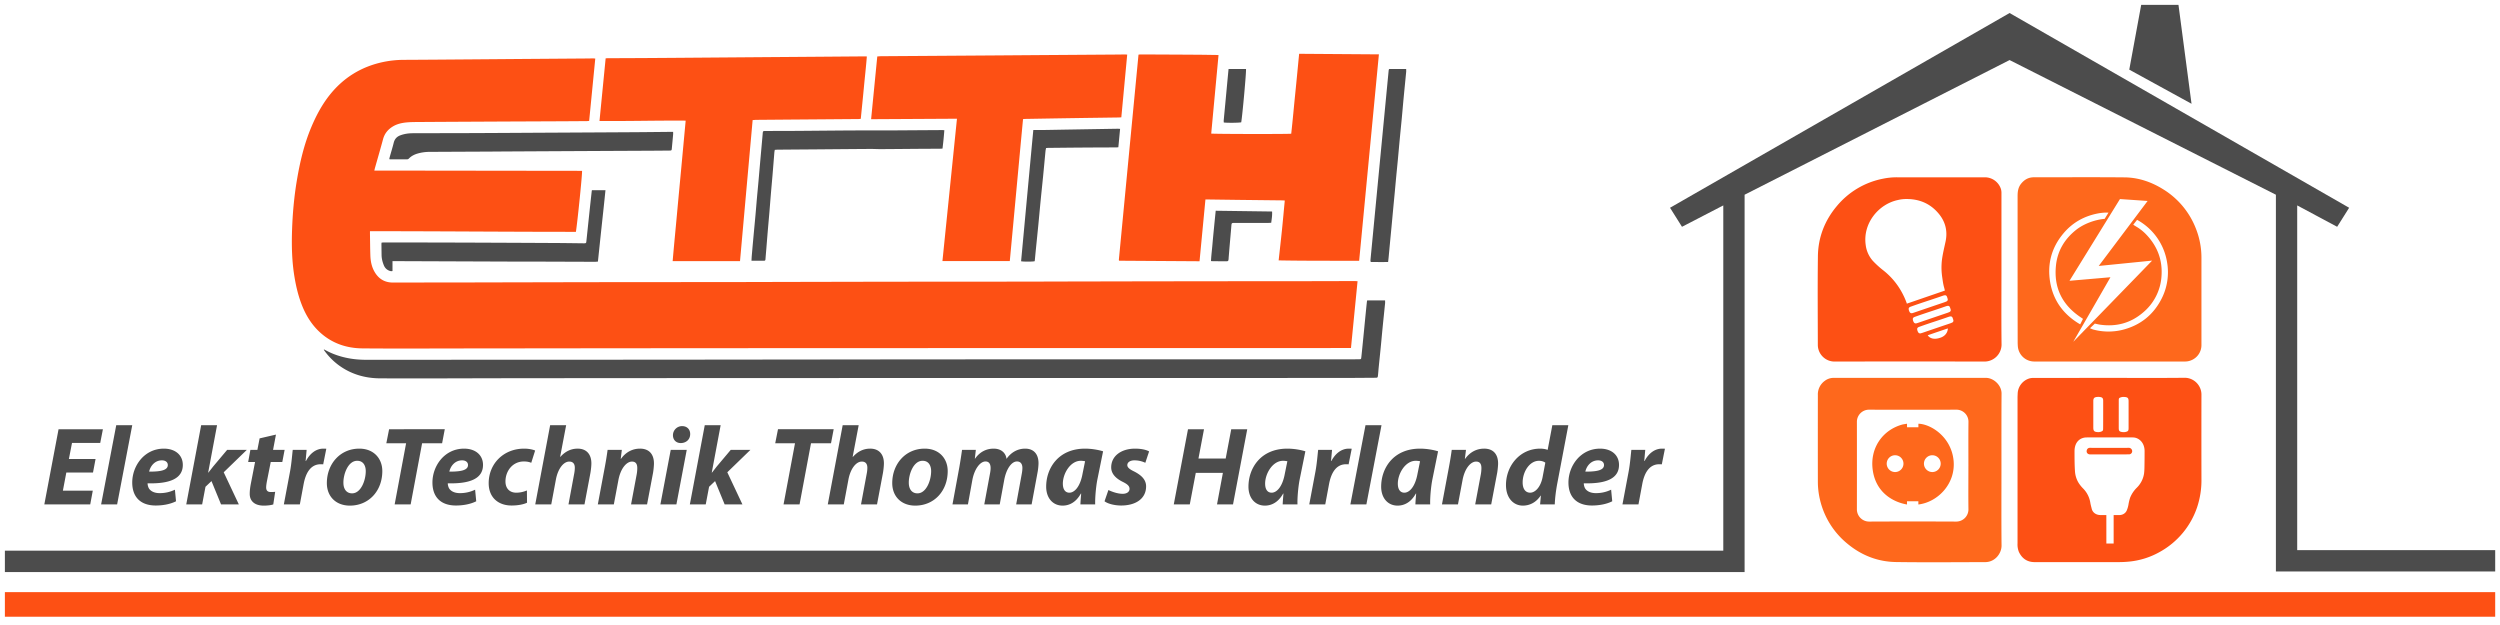
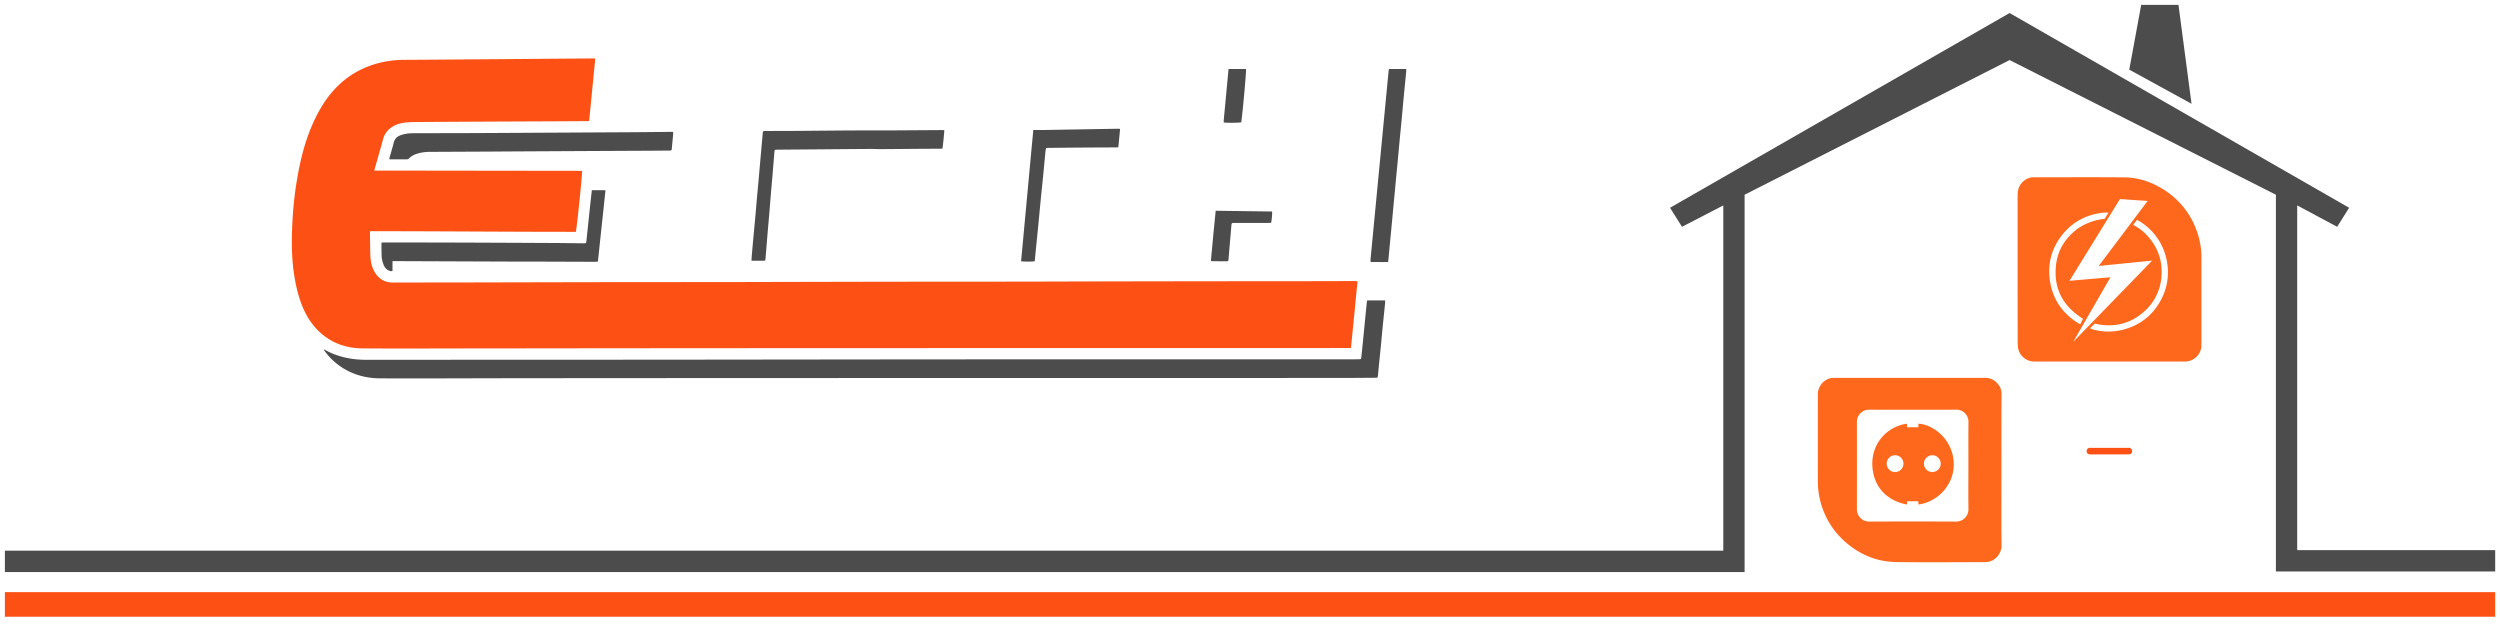
<svg xmlns="http://www.w3.org/2000/svg" xml:space="preserve" style="fill-rule:evenodd;clip-rule:evenodd;stroke-linejoin:round;stroke-miterlimit:2" viewBox="0 0 512 128">
-   <path d="M19.571 94.005h-5.463l.638-3.289h5.781l.547-2.809h-9.082L9.078 103.3h9.401l.523-2.809h-6.123l.706-3.723h5.463l.523-2.763ZM23.987 103.3l3.096-16.215h-3.278L20.709 103.3h3.278ZM35.824 100.286a6.993 6.993 0 0 1-3.119.708c-.956 0-1.707-.297-2.139-.868-.228-.32-.342-.822-.342-1.142 4.462.114 7.216-.914 7.216-3.769 0-2.078-1.616-3.334-3.87-3.334-4.029 0-6.487 3.54-6.487 6.943 0 2.9 1.639 4.705 4.826 4.705 1.229 0 2.845-.206 4.142-.868l-.227-2.375Zm-1.457-5.048c0 1.005-1.275 1.371-3.824 1.348.227-1.051 1.092-2.307 2.617-2.307.752 0 1.207.388 1.207.959ZM41.4 103.3l.683-3.608 1.229-1.165 1.958 4.773h3.642l-3.096-6.577 4.735-4.591h-4.029l-2.845 3.38c-.319.411-.66.845-1.002 1.279h-.045l1.821-9.706h-3.255L38.145 103.3H41.4ZM53.169 89.78l-.456 2.352h-1.434l-.455 2.49h1.411l-.865 4.453c-.159.845-.227 1.462-.227 2.078 0 1.394.933 2.398 2.89 2.398.706 0 1.526-.091 1.935-.251l.387-2.581c-.296.046-.614.046-.91.046-.706 0-.934-.388-.934-.936 0-.388.092-.959.183-1.416l.751-3.791h2.367l.478-2.49h-2.367l.592-3.129-3.346.777ZM61.408 103.3l.774-4.156c.41-2.193 1.389-4.066 3.483-4.066.182 0 .364 0 .524.023l.637-3.197c-.205-.023-.41-.023-.615-.023-1.525 0-2.777 1.051-3.551 2.535h-.068c.068-.776.137-1.53.205-2.284h-2.845c-.114.959-.251 2.832-.569 4.522l-1.252 6.646h3.277ZM73.586 91.881c-3.96 0-6.646 3.175-6.646 7.057 0 2.764 1.889 4.613 4.711 4.613 3.87 0 6.647-2.991 6.647-7.079 0-2.536-1.73-4.591-4.712-4.591Zm-.432 2.489c1.32 0 1.753 1.097 1.753 2.124 0 1.919-1.002 4.545-2.8 4.545-1.138 0-1.776-.868-1.776-2.169-.022-1.736.934-4.5 2.823-4.5ZM80.825 103.3h3.277l2.345-12.515h4.097l.547-2.878H79.687l-.569 2.878h4.051L80.825 103.3ZM97.305 100.286a6.993 6.993 0 0 1-3.119.708c-.956 0-1.707-.297-2.139-.868-.228-.32-.342-.822-.342-1.142 4.461.114 7.216-.914 7.216-3.769 0-2.078-1.616-3.334-3.87-3.334-4.029 0-6.487 3.54-6.487 6.943 0 2.9 1.639 4.705 4.825 4.705 1.23 0 2.846-.206 4.143-.868l-.227-2.375Zm-1.457-5.048c0 1.005-1.275 1.371-3.824 1.348.227-1.051 1.092-2.307 2.617-2.307.752 0 1.207.388 1.207.959ZM107.912 100.445c-.569.229-1.252.457-2.208.457-1.229 0-2.185-.776-2.185-2.306 0-2.102 1.434-4.089 3.778-4.089.66 0 1.116.115 1.503.274l.796-2.512c-.478-.205-1.297-.388-2.253-.388-4.234 0-7.261 3.106-7.261 7.08 0 2.9 1.934 4.568 4.689 4.568 1.32 0 2.458-.229 3.164-.571l-.023-2.513ZM112.897 103.3l.956-5.116c.432-2.261 1.593-3.654 2.731-3.654.82 0 1.138.526 1.138 1.256 0 .48-.068.96-.159 1.394l-1.138 6.12h3.278l1.206-6.395c.114-.639.205-1.484.205-2.009 0-1.919-1.07-3.015-2.8-3.015-1.479 0-2.64.662-3.551 1.69l-.045-.023 1.229-6.463h-3.278l-3.05 16.215h3.278ZM125.712 103.3l.933-4.956c.455-2.466 1.707-3.814 2.777-3.814.82 0 1.093.548 1.093 1.325 0 .411-.046.868-.114 1.256l-1.161 6.189h3.278l1.229-6.486c.091-.548.182-1.393.182-1.895 0-1.919-1.024-3.038-2.845-3.038-1.48 0-2.868.639-3.915 2.101h-.046l.228-1.85h-2.914a67.437 67.437 0 0 1-.592 3.632l-1.411 7.536h3.278ZM138.527 103.3l2.117-11.168h-3.278l-2.117 11.168h3.278Zm.888-12.561c1.047 0 1.935-.685 1.935-1.85 0-.982-.683-1.621-1.639-1.621a1.866 1.866 0 0 0-1.889 1.872c0 .982.682 1.599 1.593 1.599ZM144.536 103.3l.683-3.608 1.229-1.165 1.958 4.773h3.642l-3.096-6.577 4.735-4.591h-4.029l-2.845 3.38c-.319.411-.66.845-1.002 1.279h-.045l1.821-9.706h-3.255l-3.051 16.215h3.255ZM160.47 103.3h3.278l2.344-12.515h4.097l.547-2.878h-11.404l-.569 2.878h4.052L160.47 103.3ZM172.807 103.3l.956-5.116c.433-2.261 1.594-3.654 2.732-3.654.819 0 1.138.526 1.138 1.256 0 .48-.069.96-.16 1.394l-1.138 6.12h3.278l1.206-6.395c.114-.639.205-1.484.205-2.009 0-1.919-1.069-3.015-2.799-3.015-1.48 0-2.641.662-3.551 1.69l-.046-.023 1.229-6.463h-3.277l-3.051 16.215h3.278ZM189.378 91.881c-3.961 0-6.646 3.175-6.646 7.057 0 2.764 1.889 4.613 4.711 4.613 3.87 0 6.647-2.991 6.647-7.079 0-2.536-1.73-4.591-4.712-4.591Zm-.432 2.489c1.32 0 1.752 1.097 1.752 2.124 0 1.919-1.001 4.545-2.799 4.545-1.139 0-1.776-.868-1.776-2.169-.023-1.736.933-4.5 2.823-4.5ZM198.233 103.3l.91-5.024c.41-2.193 1.571-3.769 2.686-3.769.797 0 1.047.617 1.047 1.371 0 .388-.068.822-.159 1.279l-1.138 6.143h3.164l.933-5.07c.432-2.238 1.502-3.723 2.595-3.723.774 0 1.115.549 1.115 1.325 0 .434-.068.914-.159 1.37l-1.116 6.098h3.164l1.207-6.509c.114-.571.205-1.439.205-1.918 0-1.896-1.002-2.992-2.732-2.992-1.434 0-2.822.662-3.824 2.101-.091-.982-.865-2.101-2.64-2.101-1.434 0-2.8.617-3.802 2.055h-.045l.205-1.804h-2.823a96.208 96.208 0 0 1-.569 3.632l-1.388 7.536h3.164ZM224.295 103.3c-.045-1.393.16-3.585.433-5.024l1.184-5.847c-.934-.297-2.368-.548-3.688-.548-5.486 0-7.967 4.02-7.967 7.788 0 2.329 1.366 3.882 3.369 3.882 1.298 0 2.709-.616 3.733-2.466h.068c-.068.799-.136 1.553-.159 2.215h3.027Zm-2.594-6.257c-.501 2.74-1.708 3.859-2.686 3.859-.911 0-1.343-.753-1.343-1.85 0-2.078 1.547-4.682 3.664-4.682.319 0 .638.046.888.092l-.523 2.581ZM226.208 102.661c.66.502 2.003.868 3.414.868 2.936 0 5.099-1.371 5.099-3.929 0-1.553-1.275-2.443-2.481-3.06-.911-.434-1.366-.822-1.366-1.279 0-.594.592-.982 1.457-.982.978 0 1.752.274 2.23.502l.774-2.329c-.546-.32-1.57-.571-2.868-.571-2.868 0-4.894 1.53-4.894 3.837 0 1.393 1.07 2.329 2.368 2.969 1.024.502 1.388.891 1.388 1.439s-.478 1.005-1.411 1.005c-1.07 0-2.276-.457-2.914-.777l-.796 2.307ZM243.302 87.907l-2.914 15.393h3.278l1.229-6.463h5.554l-1.206 6.463h3.278l2.913-15.393h-3.277l-1.139 6.007h-5.576l1.138-6.007h-3.278ZM265.723 103.3c-.046-1.393.159-3.585.432-5.024l1.184-5.847c-.933-.297-2.367-.548-3.687-.548-5.486 0-7.967 4.02-7.967 7.788 0 2.329 1.365 3.882 3.369 3.882 1.297 0 2.708-.616 3.733-2.466h.068c-.068.799-.137 1.553-.16 2.215h3.028Zm-2.595-6.257c-.501 2.74-1.707 3.859-2.686 3.859-.91 0-1.343-.753-1.343-1.85 0-2.078 1.548-4.682 3.665-4.682.318 0 .637.046.888.092l-.524 2.581ZM271.413 103.3l.774-4.156c.41-2.193 1.389-4.066 3.483-4.066.182 0 .364 0 .524.023l.637-3.197c-.205-.023-.41-.023-.615-.023-1.525 0-2.777 1.051-3.551 2.535h-.068c.068-.776.137-1.53.205-2.284h-2.845c-.114.959-.251 2.832-.569 4.522l-1.252 6.646h3.277ZM279.835 103.3l3.096-16.215h-3.278l-3.095 16.215h3.277ZM292.901 103.3c-.045-1.393.159-3.585.433-5.024l1.183-5.847c-.933-.297-2.367-.548-3.687-.548-5.486 0-7.967 4.02-7.967 7.788 0 2.329 1.366 3.882 3.369 3.882 1.297 0 2.708-.616 3.733-2.466h.068c-.068.799-.137 1.553-.159 2.215h3.027Zm-2.595-6.257c-.501 2.74-1.707 3.859-2.686 3.859-.91 0-1.343-.753-1.343-1.85 0-2.078 1.548-4.682 3.665-4.682.319 0 .637.046.888.092l-.524 2.581ZM298.592 103.3l.933-4.956c.455-2.466 1.707-3.814 2.777-3.814.819 0 1.092.548 1.092 1.325 0 .411-.045.868-.113 1.256l-1.161 6.189h3.278l1.229-6.486c.091-.548.182-1.393.182-1.895 0-1.919-1.024-3.038-2.845-3.038-1.48 0-2.869.639-3.916 2.101h-.045l.228-1.85h-2.914a69.504 69.504 0 0 1-.592 3.632l-1.411 7.536h3.278ZM317.917 87.085l-.956 5.047c-.478-.182-1.07-.251-1.525-.251-4.211 0-7.011 3.563-7.011 7.445 0 2.718 1.571 4.225 3.46 4.225 1.297 0 2.663-.571 3.642-2.055h.045l-.159 1.804h3.005c.045-1.324.25-2.9.523-4.339l2.254-11.876h-3.278Zm-2.003 10.688c-.433 2.124-1.594 3.129-2.527 3.129-.956 0-1.548-.753-1.548-2.101 0-2.147 1.389-4.431 3.346-4.431.547 0 1.047.183 1.298.389l-.569 3.014ZM329.958 100.286a6.992 6.992 0 0 1-3.118.708c-.956 0-1.708-.297-2.14-.868-.228-.32-.341-.822-.341-1.142 4.461.114 7.215-.914 7.215-3.769 0-2.078-1.616-3.334-3.869-3.334-4.029 0-6.488 3.54-6.488 6.943 0 2.9 1.639 4.705 4.826 4.705 1.229 0 2.845-.206 4.143-.868l-.228-2.375Zm-1.457-5.048c0 1.005-1.274 1.371-3.824 1.348.228-1.051 1.093-2.307 2.618-2.307.751 0 1.206.388 1.206.959ZM335.558 103.3l.774-4.156c.409-2.193 1.388-4.066 3.482-4.066.182 0 .364 0 .524.023l.637-3.197c-.205-.023-.41-.023-.615-.023-1.525 0-2.777 1.051-3.55 2.535h-.069l.205-2.284h-2.845c-.114.959-.251 2.832-.569 4.522l-1.252 6.646h3.278Z" style="fill:#4c4c4c;fill-rule:nonzero" />
  <path d="M121.911 11.999c-.42 4.281-.833 8.498-1.253 12.764-.155.013-.298.036-.441.038-1.59.013-3.178.026-4.769.034-5.174.024-10.349.045-15.523.071-4.754.025-9.509.049-14.263.081-.793.006-1.59.008-2.38.083-.986.094-1.956.305-2.82.828-1.002.606-1.698 1.441-2.011 2.602-.531 1.972-1.105 3.935-1.66 5.901-.043.157-.078.315-.131.531l42.543.056c.084.471-.944 10.566-1.259 12.493-14.035.004-28.077-.135-42.175-.13 0 .215-.002.375 0 .537.025 1.458.034 2.918.079 4.377.036 1.168.244 2.307.823 3.34.833 1.484 2.095 2.271 3.817 2.26.165 0 .33-.004.495-.004 4.589-.004 9.18-.006 13.77-.011 2.46-.004 4.919-.014 7.379-.019 7.725-.017 15.45-.036 23.175-.045 7.035-.01 14.07-.01 21.107-.015 2.445 0 4.889-.006 7.335-.012 2.445-.005 4.889-.013 7.335-.019 7.71-.016 15.42-.035 23.13-.045 7.049-.009 14.099-.009 21.151-.015 2.461 0 4.919-.005 7.38-.011 2.431-.006 4.859-.015 7.29-.019 8.1-.017 16.2-.034 24.3-.045 6.675-.009 13.35-.009 20.026-.015 2.461-.002 4.92-.006 7.38-.011 1.891-.004 3.779-.014 5.67-.017.189 0 .378.022.617.037-.452 4.573-.899 9.098-1.349 13.673h-.489c-1.771.004-3.541.009-5.31.009-14.279 0-28.561.002-42.841.004-7.41 0-14.82.002-22.231.004-7.335 0-14.67.004-22.007.006-7.335.001-14.67.005-22.007.007-7.334.004-14.669.006-22.004.011l-21.915.021c-7.425.008-14.85.021-22.275.026-7.125.006-14.251.053-21.374-.009-3.204-.028-6.141-.999-8.582-3.182-1.726-1.541-2.924-3.451-3.778-5.589-.733-1.836-1.198-3.746-1.528-5.692-.559-3.267-.636-6.558-.521-9.855.116-3.353.416-6.693.967-10.005.627-3.759 1.484-7.457 2.969-10.983.99-2.351 2.176-4.592 3.768-6.594 2.821-3.541 6.45-5.777 10.866-6.733a20.936 20.936 0 0 1 4.325-.461c4.634-.02 9.269-.062 13.903-.098 3.284-.024 6.57-.052 9.853-.079 4.62-.035 9.239-.067 13.858-.103.375-.002.75-.015 1.126-.017.131 0 .26.019.457.036l.002.003Z" style="fill:#fd5014;fill-rule:nonzero" />
-   <path d="m245.663 53.505-16.44-.108c-.025-.024-.038-.032-.047-.045a.077.077 0 0 1-.021-.037c-.005-.044-.015-.091-.011-.134 1.337-13.977 2.676-27.955 4.021-41.989.148-.015.304-.043.461-.043 3.794.017 7.59.034 11.384.058 1.336.008 2.669.032 4.004.051.162.002.323.015.541.024l-1.497 16.074c.388.098 15.795.121 16.386.027.304-2.71.542-5.446.819-8.175.278-2.717.533-5.438.801-8.191 5.465.04 10.872.079 16.335.117l-4.045 42.284c-5.508-.024-10.975.013-16.487-.09.227-2.066.459-4.089.668-6.114.208-2.03.39-4.064.588-6.146-.206-.013-.365-.032-.525-.032-3.089-.035-6.177-.067-9.268-.105-1.964-.023-3.929-.053-5.893-.079-.176-.002-.352 0-.563 0l-1.209 12.653h-.002ZM151.554 53.484H137.76c.272-3.205.587-6.381.878-9.563.293-3.205.597-6.407.895-9.61l.892-9.604c-5.903-.044-11.744.12-17.649.071l1.26-12.831c.172-.01.304-.023.435-.025 2.461-.011 4.919-.017 7.38-.032 4.079-.026 8.158-.058 12.237-.09l11.562-.09c4.11-.032 8.219-.061 12.328-.093 3.074-.022 6.148-.049 9.223-.073.088 0 .177.011.329.021-.169 2.135-.409 4.249-.608 6.364-.199 2.122-.42 4.245-.636 6.405-.167.017-.309.043-.454.045-2.248.019-4.499.034-6.748.053-4.709.036-9.418.073-14.127.113-.252.002-.505.03-.816.049-.863 9.629-1.724 19.237-2.587 28.89ZM195.982 24.313l-17.579.1 1.263-12.85c.285-.019.534-.047.785-.049 2.639-.021 5.28-.036 7.919-.055 5.234-.035 10.468-.071 15.701-.109 3.989-.028 7.978-.06 11.967-.088 4.334-.032 8.669-.06 13.003-.092.435-.004.87-.015 1.305-.017.146 0 .293.017.505.03l-1.203 12.841c-.208.015-.382.034-.557.035-2.953.044-5.907.079-8.861.125-3.404.052-6.808.111-10.21.169-.148.002-.295.024-.503.043-.913 9.695-1.8 19.373-2.712 29.073h-13.794c.991-9.702 1.977-19.384 2.975-29.156h-.004Z" style="fill:#fd5014;fill-rule:nonzero" />
  <path d="M279.995 61.526h3.67c0 .221.017.411-.002.601-.165 1.644-.339 3.289-.502 4.934-.137 1.375-.257 2.753-.392 4.128-.133 1.346-.276 2.691-.411 4.036-.054.539-.086 1.079-.146 1.617-.056.508-.077.519-.582.523-2.323.015-4.649.04-6.973.041-19.949.004-39.898.004-59.849.006-7.38 0-14.76 0-22.14.004-7.38 0-14.76.004-22.14.005-7.364.002-14.729.004-22.094.008-7.38.004-14.76.006-22.14.011-7.38.006-14.76.01-22.14.019-8.773.011-17.548.064-26.322.025-3.151-.016-6.093-.885-8.649-2.831a13.521 13.521 0 0 1-2.697-2.766 2.52 2.52 0 0 1-.149-.226c-.011-.018 0-.052.004-.109.141.072.27.136.398.205 1.556.845 3.216 1.37 4.959 1.668 1.14.193 2.286.265 3.443.263 8.43-.009 16.86-.007 25.289-.009 7.319-.002 14.639-.004 21.959-.01 7.35-.003 14.7-.007 22.05-.017 14.758-.015 29.518-.035 44.276-.049 7.65-.007 15.3-.005 22.95-.007l42.749-.004c7.44 0 14.88-.004 22.32-.006.54 0 1.08 0 1.62-.011.379-.007.398-.017.443-.404.093-.821.172-1.645.255-2.467.108-1.077.215-2.153.32-3.229.105-1.062.207-2.125.312-3.186.082-.822.167-1.645.253-2.467.009-.087.036-.173.06-.292l-.002-.004ZM79.723 32.591c.033-.162.054-.293.09-.419.275-.985.579-1.959.825-2.951.189-.76.649-1.246 1.352-1.505.405-.151.829-.26 1.255-.33.44-.071.894-.099 1.343-.101 4.244-.015 8.49-.012 12.734-.03 5.444-.023 10.887-.059 16.331-.089 5.49-.03 10.977-.056 16.467-.092 2.384-.015 4.767-.045 7.151-.068h.585c0 .213.011.375-.002.533-.086.973-.178 1.945-.27 2.918-.032.339-.075.375-.471.379-1.23.013-2.458.024-3.689.03-4.934.024-9.868.047-14.803.073-4.904.024-9.808.053-14.712.079-1.351.008-2.699.023-4.05.028-3.944.019-7.888.036-11.832.057a8.992 8.992 0 0 0-2.483.338c-.673.196-1.285.501-1.782 1.005a.56.56 0 0 1-.435.19c-1.14-.005-2.28-.003-3.419-.005-.043 0-.086-.017-.187-.04h.002ZM153.904 53.405c.021-.378.029-.693.057-1.005.112-1.302.228-2.604.348-3.906.136-1.481.28-2.962.413-4.445.107-1.182.199-2.365.306-3.549.101-1.137.214-2.273.315-3.412.107-1.196.206-2.395.313-3.594.096-1.093.195-2.184.293-3.278l.247-2.785c.006-.06.004-.12.011-.18.049-.382.09-.424.482-.424 1.861-.007 3.719-.009 5.58-.017 1.095-.003 2.189-.015 3.284-.024 2.984-.024 5.968-.056 8.95-.071 2.308-.012 4.619 0 6.927-.004.991 0 1.979-.01 2.969-.017 2.849-.019 5.698-.038 8.547-.055.131 0 .262.015.455.028a76.785 76.785 0 0 1-.376 3.766c-.188.009-.347.024-.507.026-1.5.01-2.999.011-4.499.023-2.519.019-5.038.047-7.556.06-.764.004-1.527-.043-2.29-.038-3.674.025-7.346.059-11.02.089-2.624.02-5.248.039-7.872.062-.191 0-.382.022-.605.036-.034.203-.075.378-.089.553-.131 1.603-.255 3.206-.39 4.808-.103 1.228-.219 2.455-.322 3.682-.105 1.259-.199 2.518-.304 3.775-.103 1.229-.218 2.456-.321 3.682-.107 1.259-.204 2.518-.307 3.775-.059.719-.124 1.438-.179 2.157-.013.182-.09.276-.275.276h-2.583l-.002.006ZM121.221 38.955H124c-.245 2.463-.514 4.889-.774 7.314-.259 2.418-.512 4.836-.773 7.305-.229.017-.431.045-.634.044-3.974-.012-7.948-.029-11.92-.042-1.801-.005-3.599 0-5.4-.005-7.811-.029-15.624-.061-23.435-.091h-.681v2.036c-.158.008-.261.036-.351.015-.675-.154-1.155-.549-1.42-1.195-.275-.671-.454-1.368-.465-2.1-.011-.752-.02-1.503-.028-2.256 0-.088.017-.175.028-.293.141-.012.272-.029.402-.029 4.634.004 9.266.002 13.9.017 7.032.023 14.065.055 21.096.091 1.963.009 3.927.041 5.89.062.075 0 .15.004.225 0 .342-.012.389-.043.426-.386.13-1.195.251-2.39.377-3.587l.39-3.675c.107-.986.216-1.972.325-2.956.007-.073.024-.147.045-.273l-.002.004ZM284.513 14.128h3.471c0 .222.015.414-.001.602-.165 1.735-.342 3.47-.507 5.205-.137 1.435-.257 2.875-.392 4.311-.133 1.405-.279 2.811-.412 4.219-.135 1.435-.261 2.873-.396 4.311-.103 1.093-.214 2.182-.319 3.276-.105 1.106-.204 2.214-.307 3.323-.104 1.106-.212 2.215-.317 3.321l-.314 3.368-.317 3.322c-.105 1.106-.206 2.214-.311 3.323-.028.297-.067.592-.107.954-1.2.007-2.376 0-3.503 0-.056-.062-.068-.072-.077-.085a.105.105 0 0 1-.017-.041c-.006-.061-.015-.119-.015-.179 0-.075.004-.151.011-.226 1.236-12.895 2.474-25.793 3.712-38.688.007-.074.032-.147.054-.219.008-.026.032-.048.064-.095v-.002ZM211.622 26.626c.738 0 1.382.008 2.025 0 1.994-.03 3.987-.07 5.981-.103 1.798-.032 3.597-.061 5.396-.091 1.288-.022 2.576-.045 3.867-.064.146-.002.292.013.504.025l-.358 3.769c-.18.011-.324.028-.469.028-2.175.011-4.349.015-6.525.03-2.443.017-4.887.043-7.331.068-.148 0-.294.021-.48.034-.041.218-.094.419-.114.623-.163 1.689-.315 3.381-.482 5.071-.163 1.66-.342 3.317-.505 4.979-.167 1.69-.317 3.381-.482 5.071-.163 1.675-.337 3.35-.506 5.024-.071.702-.135 1.406-.203 2.11-.009.101-.028.203-.041.297-.356.107-2.318.117-2.781.008.831-8.931 1.656-17.869 2.502-26.875l.002-.004ZM248.975 43.161c3.899.053 7.701.103 11.549.156.047.811-.081 1.541-.178 2.305-.229.011-.42.03-.61.03-2.278.002-4.557 0-6.836 0-.68 0-.673.01-.727.706-.102 1.272-.22 2.544-.329 3.816-.075.868-.144 1.737-.215 2.604v.045c-.041.691-.058.699-.734.689-.795-.011-1.588-.009-2.383-.015-.147 0-.295-.015-.501-.026.053-1.163.203-2.286.298-3.416.098-1.151.212-2.303.325-3.454.108-1.131.225-2.262.343-3.444l-.002.004ZM251.608 14.131h3.573c.092.435-.718 9.375-.977 10.914-.297.108-2.857.143-3.569.042-.008-.132-.032-.277-.019-.418.096-1.061.201-2.123.3-3.184.109-1.151.214-2.303.323-3.453.12-1.285.242-2.568.369-3.901Z" style="fill:#4c4c4c;fill-rule:nonzero" />
  <path d="M413.203 55.135V40.146c0-.883.113-1.732.672-2.461.669-.869 1.532-1.374 2.647-1.376 6.197 0 12.396-.039 18.592.018 2.77.026 5.364.889 7.739 2.337a16.397 16.397 0 0 1 6.905 8.251 16.11 16.11 0 0 1 1.098 5.9v17.763a3.352 3.352 0 0 1-2.268 3.273 3.25 3.25 0 0 1-1.083.187H416.58a3.375 3.375 0 0 1-3.324-3.083 11.826 11.826 0 0 1-.037-.942c-.01-4.967-.016-9.926-.016-14.878Zm10.628 2.371 8.387-.726c-2.5 4.369-7.617 13.221-7.617 13.221s15.835-16.274 16.151-16.628l-10.934 1.094 10.013-13.312-5.664-.389-10.336 16.74Zm4.2 9.715s.469.218.707.28c1.931.51 3.959.531 5.901.063 3.66-.912 6.374-3.061 8.077-6.433a11.908 11.908 0 0 0 1.09-7.483 12.095 12.095 0 0 0-5.795-8.434c-.132-.081-.337-.193-.337-.193s-.701.892-.787 1.006c.219.134.452.284.641.397.7.412 1.343.913 1.914 1.492 2.356 2.413 3.484 5.286 3.231 8.681a10.522 10.522 0 0 1-3.808 7.432c-2.525 2.151-5.472 2.931-8.75 2.466-.362-.051-.82-.169-1.091-.222 0-.002-.993.948-.993.948Zm3.787-23.681s-.546-.014-.766 0c-.383.03-.77.062-1.154.127-2.921.509-5.391 1.85-7.304 4.129-2.451 2.912-3.356 6.298-2.714 10.036.607 3.532 2.504 6.262 5.511 8.21.344.221.632.382.632.382l.571-1.124s-.207-.146-.397-.272c-3.841-2.544-5.627-6.09-5.131-10.702.319-2.956 1.747-5.339 4.044-7.189 1.604-1.295 3.875-2.129 5.926-2.322.002 0 .782-1.275.782-1.275Z" style="fill:#fe681c;fill-rule:nonzero" />
-   <path d="M432.047 77.39c5.128 0 10.256.034 15.385-.021 1.88.004 3.426 1.557 3.424 3.442-.012 5.733-.012 11.469 0 17.207a17.46 17.46 0 0 1-.893 5.882 16.447 16.447 0 0 1-7.59 9.107 15.894 15.894 0 0 1-6.377 2.014 22.14 22.14 0 0 1-2.26.1H416.69c-1.511 0-2.587-.736-3.231-2.112a4.094 4.094 0 0 1-.267-1.739V81.405c0-.277.023-.553.03-.83a3.373 3.373 0 0 1 2.494-3.1c.288-.062.583-.088.877-.076l15.454-.009Zm-.669 28.099.005 5.829 1.491-.002v-5.83l1.144.004c.705 0 1.348-.385 1.583-1.051.142-.36.246-.734.312-1.115a9.05 9.05 0 0 1 .337-1.399 6.065 6.065 0 0 1 1.384-2.057 5.148 5.148 0 0 0 1.464-2.859c.053-.402.074-.81.083-1.216.027-1.306.031-2.3.031-3.408 0-1.804-1.244-2.798-2.411-2.798-3.155-.012-6.309 0-9.462 0-1.178 0-2.476.776-2.476 2.84 0 1.367 0 2.732.092 4.099.051.794.282 1.566.676 2.257.269.443.589.852.953 1.219a5.358 5.358 0 0 1 1.505 2.901c.065.419.18.831.284 1.242.177.848.937 1.337 1.802 1.337.203 0 1.203.007 1.203.007Zm2.541-20.598v2.776c0 .562.129.728.667.809.237.043.481.041.718-.007.526-.122.627-.247.63-.8v-5.496c0-.629-.174-.821-.801-.87a1.815 1.815 0 0 0-.711.051c-.443.139-.499.192-.501.657-.002.956-.002 1.918-.002 2.88Zm-3.187.039v-2.826c0-.551-.153-.734-.693-.803a2.568 2.568 0 0 0-.607 0c-.542.063-.722.275-.724.833v5.431c0 .678.186.884.86.925.22.022.442 0 .654-.065.422-.143.496-.219.498-.666.012-.946.009-1.887.009-2.829h.003Z" style="fill:#fd5014;fill-rule:nonzero" />
-   <path d="M409.898 55.2c0 5.144-.041 10.289.021 15.431a3.501 3.501 0 0 1-3.397 3.414 8304.668 8304.668 0 0 0-30.769 0h-.058c-1.868 0-3.404-1.54-3.404-3.411v-.059c-.011-6.032-.06-12.065.016-18.095.049-3.858 1.385-7.303 3.868-10.266a16.344 16.344 0 0 1 9.463-5.616 14.008 14.008 0 0 1 2.852-.287c6.012 0 12.027.019 18.039 0a3.47 3.47 0 0 1 3.272 2.427c.078.302.11.613.097.925V55.2Zm-19.317-14.441a7.323 7.323 0 0 0-1.865.199c-4.038.842-7.242 4.835-6.621 9.204a5.986 5.986 0 0 0 1.442 3.238 18.644 18.644 0 0 0 2.207 2.006 14.556 14.556 0 0 1 3.778 4.508c.344.633.644 1.289.898 1.964.042.116.106.309.106.309l7.783-2.674s-.083-.384-.138-.579c-.212-.746-.277-1.288-.389-2.055a13.656 13.656 0 0 1-.088-3.527c.162-1.323.485-2.612.762-3.909.461-2.207-.076-4.164-1.528-5.827-1.664-1.929-3.82-2.833-6.347-2.857Zm1.041 23.374c.06-.017.219-.06.376-.113 2.069-.703 4.138-1.414 6.213-2.115.157-.053.31-.118.461-.189a.404.404 0 0 0 .219-.463 3.872 3.872 0 0 0-.17-.525.41.41 0 0 0-.444-.257 2.4 2.4 0 0 0-.424.109c-1.578.558-3.173 1.063-4.757 1.601-.591.2-1.18.409-1.77.62-.231.082-.451.206-.427.502.018.221.094.435.21.624a.46.46 0 0 0 .513.206Zm.845 2.087c.06-.017.219-.06.376-.113 2.07-.703 3.905-1.334 5.979-2.035.158-.053.311-.119.462-.19a.403.403 0 0 0 .219-.462 3.741 3.741 0 0 0-.171-.525.409.409 0 0 0-.443-.257 2.4 2.4 0 0 0-.424.109c-1.578.558-3.059 1.025-4.643 1.562-.592.2-1.061.368-1.651.579-.231.082-.451.206-.427.502.019.222.094.435.21.624a.46.46 0 0 0 .513.206Zm2.337 2.44c.216.386 1.004 1.092 2.683.468 1.251-.464 1.443-1.506 1.429-1.87a524.812 524.812 0 0 0-4.112 1.402Zm-1.442-.395c.06-.017.219-.06.376-.113 2.07-.703 3.556-1.216 5.63-1.916.158-.054.311-.119.462-.19a.404.404 0 0 0 .219-.463 3.741 3.741 0 0 0-.171-.525.408.408 0 0 0-.443-.256 2.397 2.397 0 0 0-.424.108c-1.578.558-2.71.906-4.294 1.443-.591.201-1.06.369-1.65.58-.231.082-.451.206-.427.501.018.222.093.435.21.625a.458.458 0 0 0 .512.206Z" style="fill:#fd5014" />
  <path d="M409.898 96.227c0 5.163-.034 10.326.019 15.498.018 1.559-1.281 3.396-3.358 3.398-6.086.012-12.174.072-18.26-.018-3.721-.056-7.058-1.358-9.945-3.75a16.423 16.423 0 0 1-5.594-8.901 16.081 16.081 0 0 1-.462-3.89c-.009-5.882-.009-11.765 0-17.652a3.409 3.409 0 0 1 1.419-2.914 2.984 2.984 0 0 1 1.801-.611h31.209c1.546 0 3.197 1.492 3.19 3.195-.033 5.211-.019 10.432-.019 15.645Zm-6.769-.788c0-3.007-.021-5.994.012-8.991l.001-.09a2.465 2.465 0 0 0-2.54-2.455c-5.939.023-11.878.023-17.817 0h-.023a2.483 2.483 0 0 0-2.469 2.475c.01 5.974.01 11.95 0 17.927l-.001.016a2.507 2.507 0 0 0 2.493 2.498h.019c5.937-.028 11.876-.028 17.816 0h.035a2.497 2.497 0 0 0 2.483-2.488v-.015c-.039-2.956-.009-5.917-.009-8.877Z" style="fill:#fe681c;fill-rule:nonzero" />
  <path d="M431.98 93.059h-3.923c-.531 0-.826-.405-.674-.879a.62.62 0 0 1 .561-.463c.128-.007.257-.007.385 0h7.348a3.14 3.14 0 0 1 .388 0c.36.044.627.364.607.726a.65.65 0 0 1-.66.609c-1.341.011-2.686.007-4.032.007Z" style="fill:#fd5014;fill-rule:nonzero" />
  <path d="M392.884 103.322c-.007-.329.001-.666.001-.666l-2.33.001.001.665c-2.705-.457-6.369-2.33-7.021-7.067-.616-4.477 2.017-8.197 6.051-9.304.159-.044.968-.172.968-.172l.005.722 2.329-.001s-.005-.651.004-.722c2.629.081 6.81 2.779 7.214 7.673.376 4.624-3.213 8.376-7.222 8.871Zm2.855-10.088c-.947 0-1.715.771-1.715 1.721 0 .95.768 1.721 1.715 1.721a1.72 1.72 0 0 0 1.716-1.721 1.72 1.72 0 0 0-1.716-1.721Zm-7.625 0c-.947 0-1.715.771-1.715 1.721 0 .95.768 1.721 1.715 1.721.947 0 1.715-.771 1.715-1.721 0-.95-.768-1.721-1.715-1.721Z" style="fill:#fe681c;fill-rule:nonzero" />
-   <path d="M511.016 112.661h-40.548V42.069l8.181 4.378 2.454-3.895-69.54-39.884-69.541 39.884 2.45 3.895 8.458-4.378v70.71H1v4.38h356.294V39.88l54.269-27.58 54.541 27.58v77.161h44.912v-4.38ZM436.074 14.264l12.751 6.989L446.152 1h-7.636l-2.442 13.264Z" style="fill:#4c4c4c" />
+   <path d="M511.016 112.661h-40.548V42.069l8.181 4.378 2.454-3.895-69.54-39.884-69.541 39.884 2.45 3.895 8.458-4.378v70.71H1v4.38h356.294V39.88l54.269-27.58 54.541 27.58v77.161h44.912ZM436.074 14.264l12.751 6.989L446.152 1h-7.636l-2.442 13.264Z" style="fill:#4c4c4c" />
  <path d="M1 121.265h510.016v5.037H1z" style="fill:#fd5014" />
</svg>